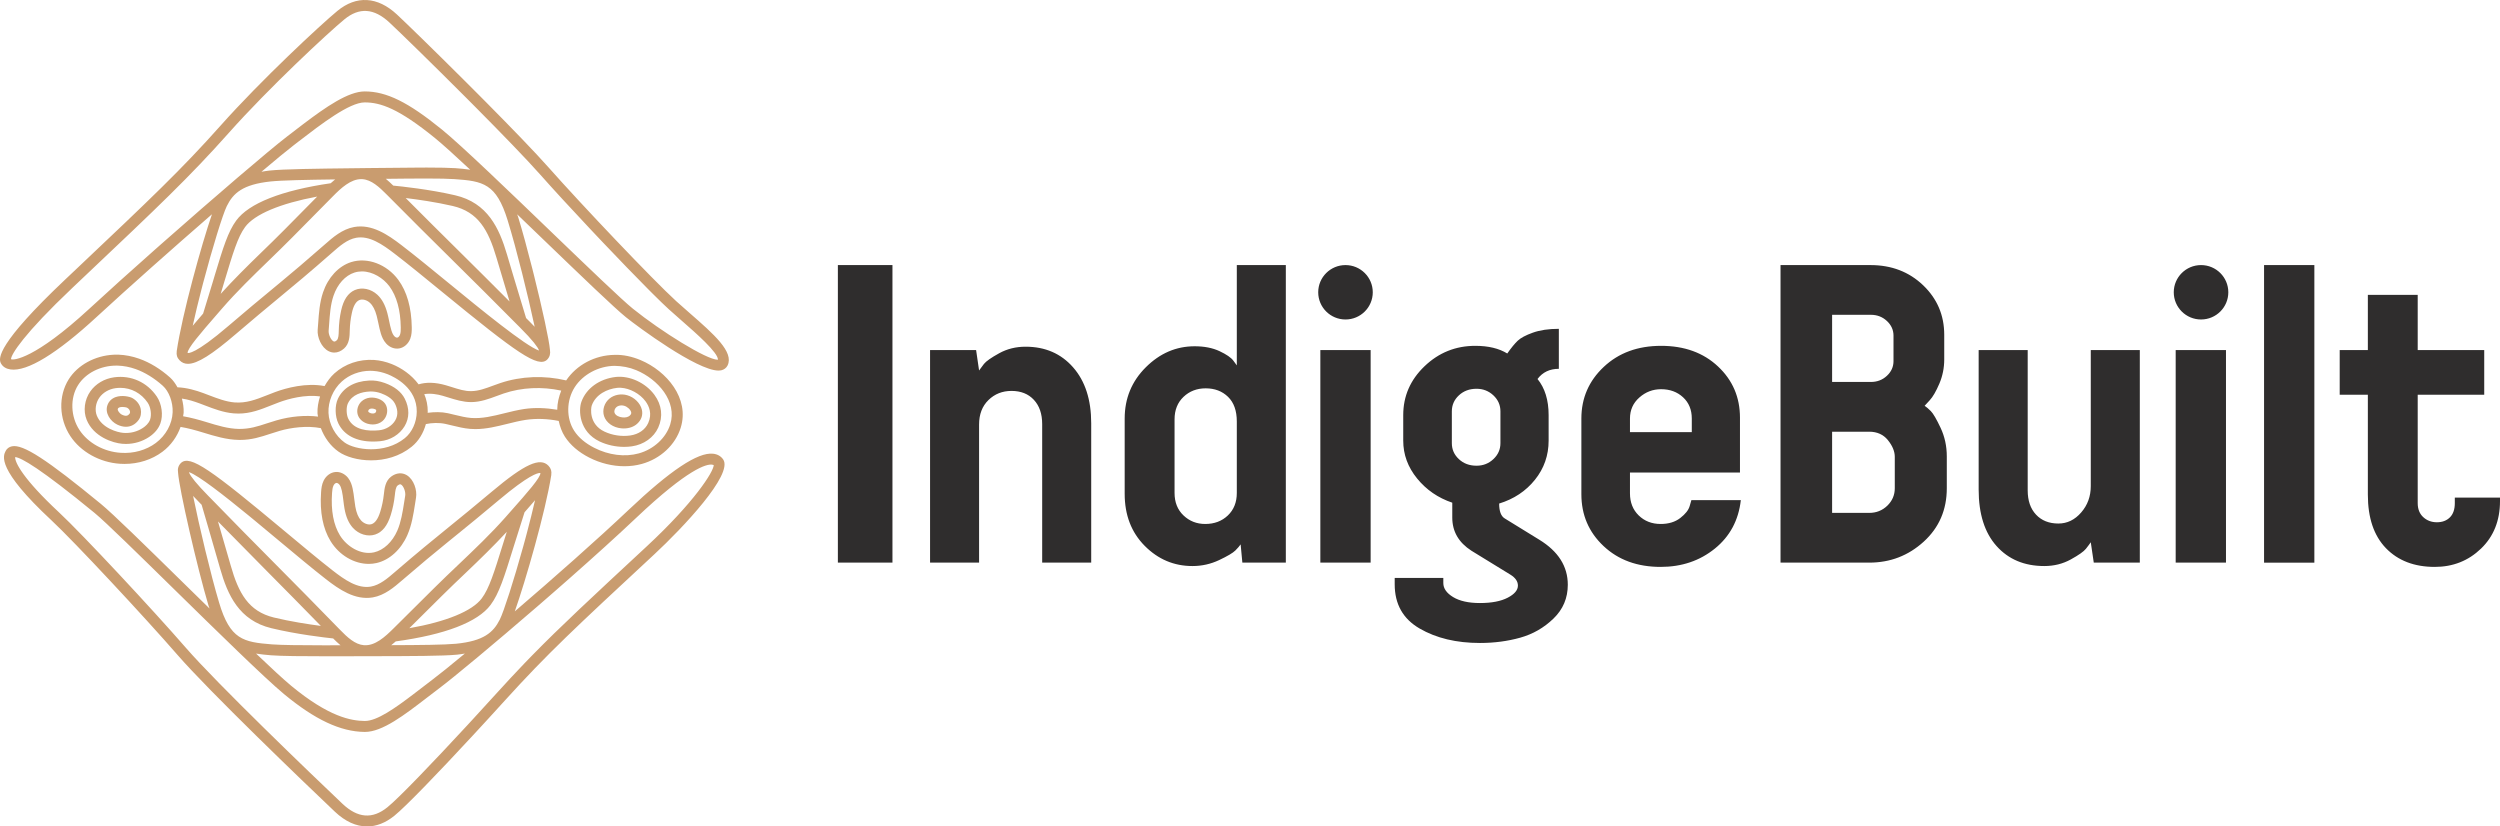
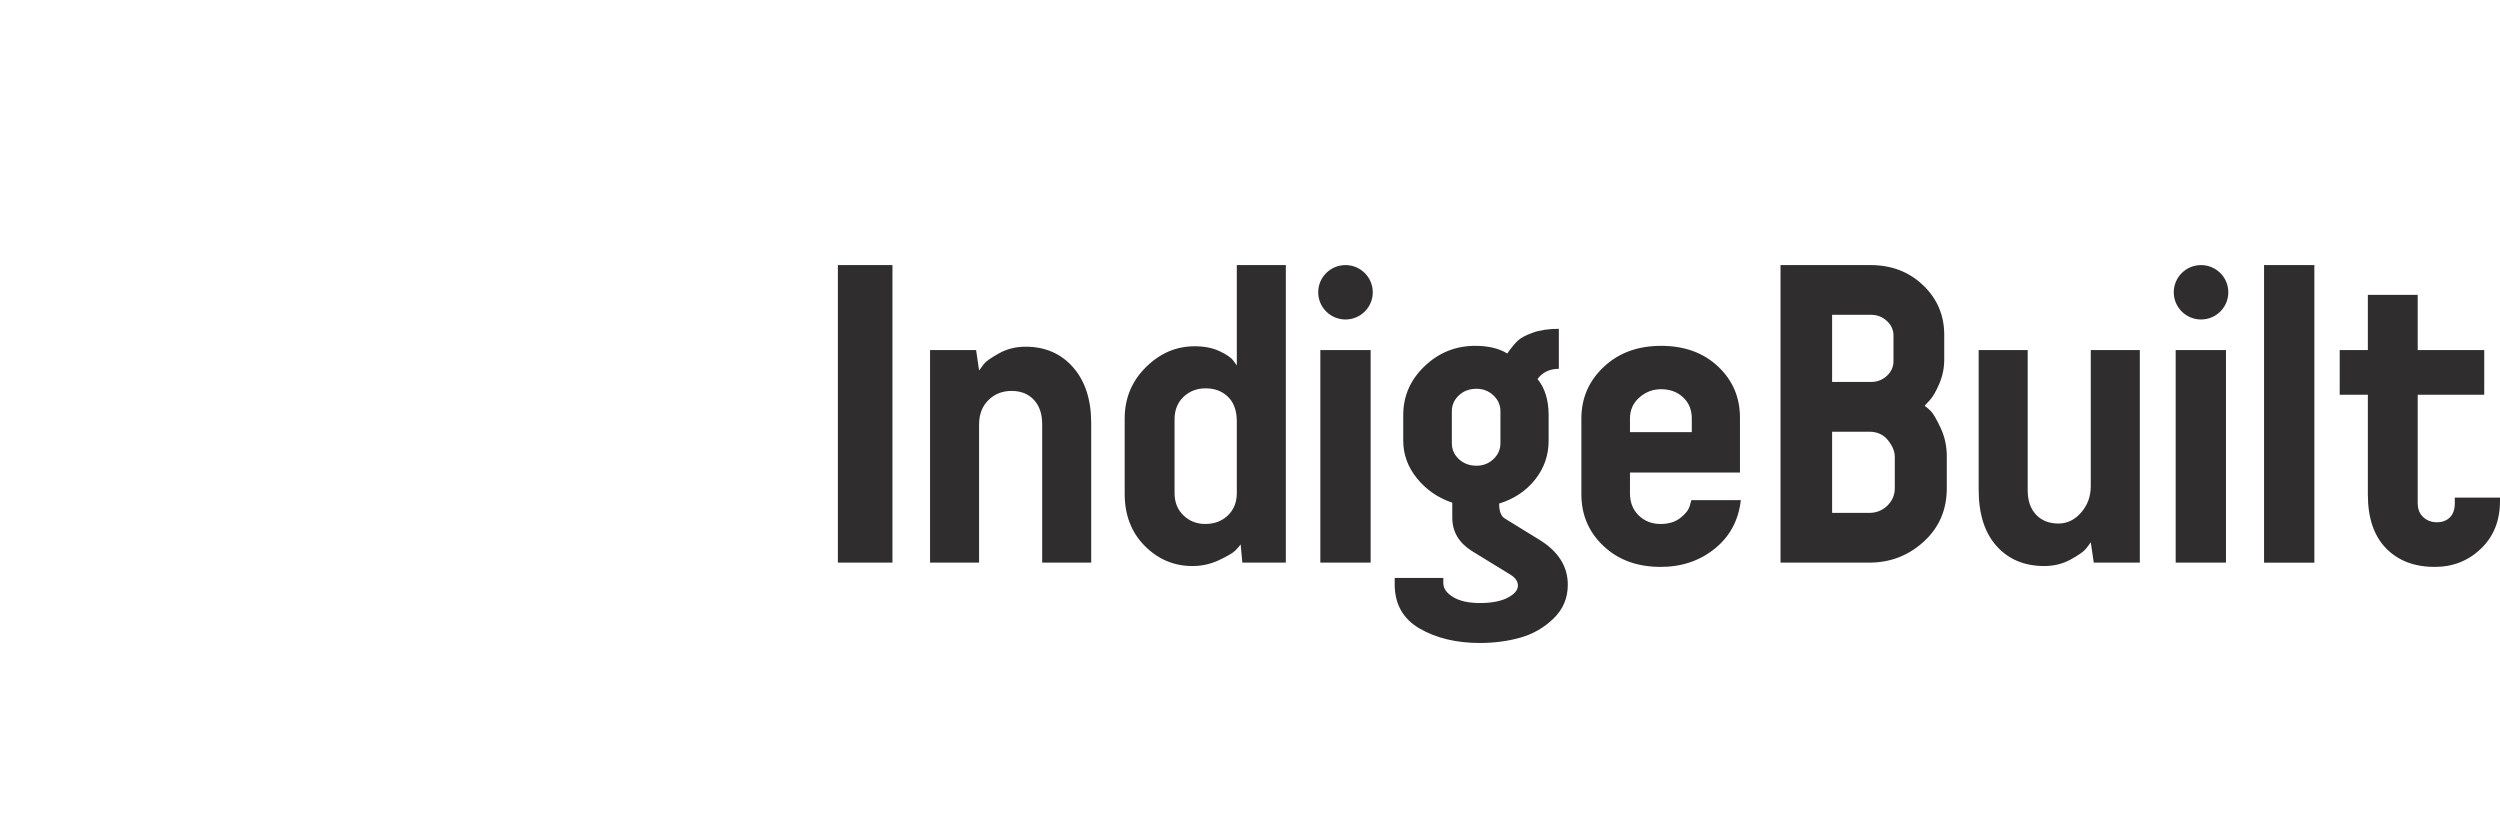
<svg xmlns="http://www.w3.org/2000/svg" width="242px" height="80px" viewBox="0 0 242 80">
  <title>Logo/Positive</title>
  <g id="Page-1" stroke="none" stroke-width="1" fill="none" fill-rule="evenodd">
    <g id="04---Homepage" transform="translate(-300, -25)">
      <g id="Logo/Positive" transform="translate(300, 25)">
-         <path d="M9.752,48.767 C10.944,49.746 14.07,52.812 17.689,56.364 C18.541,57.2 19.415,58.057 20.284,58.906 C20.254,58.814 20.22,58.743 20.19,58.644 C19.092,54.967 17.333,47.284 17.236,45.745 C17.181,45.403 17.247,45.086 17.512,44.82 C18.387,43.982 20.446,45.476 27.596,51.45 C29.282,52.856 30.872,54.184 32.18,55.205 C33.357,56.122 34.611,57.003 35.894,56.783 C36.761,56.636 37.529,55.973 38.206,55.389 C40.443,53.46 41.907,52.272 43.454,51.015 C44.646,50.048 45.901,49.029 47.622,47.581 C50.803,44.908 52.289,44.236 53.099,45.092 C53.338,45.345 53.413,45.625 53.363,45.954 C53.363,45.96 53.369,45.963 53.367,45.971 C52.801,49.552 50.872,56.239 49.832,59.181 C53.579,55.968 57.798,52.247 60.84,49.366 C64.878,45.543 67.548,43.756 69.03,43.92 C69.448,43.963 69.786,44.156 70.006,44.478 C70.997,45.921 66.085,51.107 63.349,53.648 C55.613,60.832 53.008,63.252 48.898,67.781 C48.542,68.173 48.182,68.568 47.819,68.965 L47,69.86 L46.452,70.455 C46.361,70.554 46.27,70.653 46.178,70.752 L45.633,71.342 C42.366,74.867 39.291,78.063 38.171,78.968 C37.319,79.656 36.428,80 35.534,80 C34.479,80 33.419,79.523 32.417,78.573 C29.424,75.74 20.2,66.871 17.181,63.394 C14.059,59.8 7.219,52.452 4.976,50.363 C-0.349,45.406 0.301,44.133 0.546,43.656 C0.666,43.421 0.878,43.261 1.148,43.205 C2.224,42.968 4.544,44.491 9.752,48.767 Z M1.469,44.244 C1.431,44.757 2.246,46.369 5.703,49.588 C7.967,51.695 14.849,59.087 17.986,62.699 C20.977,66.145 30.167,74.98 33.149,77.804 C34.631,79.203 36.052,79.312 37.501,78.142 C38.611,77.246 41.877,73.837 45.192,70.252 L45.729,69.669 C46.535,68.795 47.338,67.917 48.106,67.069 C49.026,66.055 49.872,65.147 50.714,64.267 L51.136,63.83 L51.549,63.406 C54.242,60.654 57.156,57.948 62.623,52.871 C67.172,48.647 69.083,45.663 69.09,45.015 C69.088,45.032 69.025,44.986 68.917,44.975 C68.402,44.917 66.671,45.31 61.574,50.136 C59.747,51.866 57.494,53.9 55.174,55.946 L54.439,56.592 C54.194,56.808 53.948,57.023 53.702,57.237 L52.966,57.879 L52.635,58.167 L51.975,58.739 C47.808,62.342 43.95,65.549 42.498,66.642 C42.126,66.922 41.75,67.21 41.376,67.499 C39.135,69.222 37.016,70.851 35.322,70.851 L35.297,70.851 C32.965,70.829 30.487,69.666 27.497,67.191 C25.623,65.637 21.012,61.114 16.94,57.121 C13.489,53.735 10.23,50.536 9.172,49.666 C3.901,45.339 2.062,44.3 1.469,44.244 Z M45,63.263 C44.755,63.301 44.52,63.345 44.246,63.372 C42.892,63.505 39.688,63.512 36.295,63.519 L35.374,63.521 L34.421,63.523 C33.479,63.525 32.552,63.528 31.675,63.528 C29.273,63.528 27.229,63.51 26.233,63.432 C25.714,63.392 25.242,63.337 24.787,63.268 C26.22,64.633 27.432,65.756 28.176,66.374 C31.842,69.41 34.003,69.777 35.308,69.79 L35.324,69.79 C36.493,69.79 38.236,68.557 40.003,67.212 L40.485,66.843 L40.726,66.658 C41.102,66.367 41.48,66.078 41.857,65.792 C42.496,65.314 43.608,64.418 45,63.263 Z M18.692,48.005 C19.276,50.898 20.386,55.582 21.212,58.342 C22.276,61.907 23.546,62.155 26.317,62.375 C27.212,62.444 29.023,62.463 31.189,62.465 L31.884,62.465 C32.237,62.465 32.597,62.465 32.963,62.464 C32.698,62.236 32.457,62.014 32.251,61.802 C31.505,61.723 28.742,61.409 26.264,60.808 C23.134,60.051 22.034,57.589 21.309,55.04 C20.659,52.758 19.696,49.472 19.517,48.86 L19.38,48.722 C19.159,48.496 18.924,48.254 18.692,48.005 Z M18.3,45.705 C18.302,45.718 18.304,45.738 18.305,45.752 C18.451,46.123 19.052,46.869 20.141,47.978 L20.373,48.214 C22.55,50.458 24.576,52.503 26.603,54.548 C28.643,56.606 30.684,58.664 32.875,60.924 C33.62,61.691 34.361,62.386 35.226,62.455 C36.302,62.539 37.266,61.654 38.104,60.821 L42.056,56.896 C42.823,56.135 43.606,55.389 44.389,54.645 C45.923,53.185 47.511,51.675 48.929,50.072 L49.529,49.391 C50.984,47.75 52.358,46.2 52.31,45.789 C52.305,45.788 52.295,45.787 52.279,45.786 L52.25,45.785 C52.034,45.79 51.18,45.977 48.31,48.392 C46.584,49.846 45.323,50.869 44.128,51.839 C44.037,51.913 43.946,51.986 43.856,52.059 L43.314,52.5 C42.046,53.531 40.735,54.612 38.903,56.192 C38.158,56.834 37.233,57.635 36.073,57.831 C34.366,58.117 32.828,57.061 31.523,56.042 C30.202,55.011 28.605,53.677 26.913,52.265 C26.212,51.679 25.431,51.026 24.63,50.366 L24.094,49.925 C21.676,47.943 19.202,46.009 18.3,45.705 Z M51.792,48.42 C51.495,48.769 51.152,49.162 50.776,49.588 C50.354,50.891 50.004,52.015 49.704,52.978 C48.81,55.862 48.316,57.451 47.485,58.561 C46.244,60.224 43.069,61.439 38.308,62.087 C38.168,62.216 38.022,62.333 37.874,62.453 C40.618,62.444 43.045,62.422 44.142,62.315 C46.825,62.049 47.755,61.221 48.383,59.969 C48.763,59.215 49.741,56.169 50.645,52.91 L50.824,52.256 L51,51.6 C51.291,50.507 51.563,49.421 51.792,48.42 Z M49.057,51.479 C47.788,52.849 46.445,54.155 45.124,55.413 C44.347,56.153 43.567,56.892 42.806,57.649 L39.622,60.81 C43.199,60.18 45.715,59.154 46.631,57.926 C47.352,56.963 47.827,55.436 48.686,52.665 C48.801,52.299 48.929,51.888 49.057,51.479 Z M21.099,50.476 C21.475,51.768 21.957,53.427 22.335,54.75 C23.09,57.411 24.054,59.179 26.516,59.776 C28.114,60.164 29.855,60.43 31.058,60.588 C29.269,58.754 27.548,57.01 25.846,55.294 C24.293,53.728 22.72,52.134 21.099,50.476 Z M33.694,46.26 C33.955,46.593 34.065,46.977 34.132,47.275 C34.209,47.621 34.253,47.974 34.295,48.327 C34.324,48.565 34.353,48.805 34.395,49.044 C34.501,49.648 34.683,50.086 34.951,50.381 C35.194,50.651 35.63,50.856 35.979,50.734 C36.318,50.618 36.596,50.217 36.806,49.546 C36.979,48.991 37.096,48.42 37.158,47.846 C37.218,47.282 37.295,46.56 37.864,46.134 C38.359,45.765 38.913,45.716 39.379,45.999 C40.063,46.414 40.393,47.459 40.271,48.174 L40.173,48.798 C40.016,49.795 39.857,50.823 39.437,51.784 C38.82,53.2 37.703,54.217 36.448,54.501 C36.2,54.557 35.946,54.585 35.692,54.585 C34.282,54.585 32.842,53.751 32.001,52.385 C31.254,51.167 30.944,49.57 31.081,47.637 C31.105,47.297 31.145,46.902 31.327,46.531 C31.561,46.052 31.999,45.73 32.47,45.69 C32.909,45.645 33.386,45.868 33.694,46.26 Z M32.577,46.747 L32.563,46.747 C32.468,46.756 32.351,46.86 32.283,46.998 C32.187,47.197 32.161,47.459 32.143,47.712 C32.023,49.419 32.28,50.805 32.909,51.83 C33.548,52.867 34.889,53.76 36.212,53.466 C37.138,53.254 37.979,52.468 38.461,51.362 C38.824,50.525 38.974,49.564 39.12,48.636 L39.222,47.997 C39.284,47.63 39.078,47.06 38.826,46.907 C38.782,46.882 38.703,46.836 38.503,46.986 C38.304,47.133 38.26,47.55 38.222,47.919 C38.149,48.602 38.015,49.24 37.822,49.861 C37.503,50.887 37.014,51.502 36.327,51.739 C35.605,51.984 34.736,51.728 34.161,51.095 C33.754,50.647 33.488,50.035 33.346,49.228 C33.3,48.971 33.269,48.713 33.238,48.452 C33.2,48.136 33.161,47.817 33.092,47.506 C33.028,47.226 32.957,47.044 32.857,46.917 C32.776,46.815 32.663,46.747 32.577,46.747 Z M11.226,34.329 L11.471,34.332 C12.137,34.357 12.814,34.488 13.48,34.725 C14.509,35.089 15.544,35.722 16.471,36.552 C16.754,36.805 16.98,37.136 17.181,37.492 C18.088,37.523 18.98,37.793 19.67,38.047 L20.225,38.257 C21.07,38.579 21.865,38.884 22.697,38.955 C23.84,39.043 24.765,38.684 25.834,38.262 C26.099,38.157 26.371,38.049 26.654,37.944 C27.708,37.554 29.657,37.027 31.418,37.372 C31.676,36.925 31.977,36.501 32.364,36.149 C33.389,35.221 34.778,34.752 36.209,34.843 C36.784,34.883 37.36,35.018 37.921,35.241 C38.87,35.62 39.84,36.286 40.519,37.205 C41.262,36.981 42.14,37.001 43.153,37.292 L43.716,37.463 C44.379,37.672 44.996,37.88 45.633,37.86 C46.324,37.853 47.005,37.6 47.724,37.332 C47.958,37.247 48.189,37.159 48.421,37.083 C50.456,36.399 52.704,36.324 54.806,36.825 C55.814,35.325 57.587,34.375 59.482,34.352 C60.325,34.321 61.19,34.515 62.004,34.856 C64.546,35.92 66.772,38.575 65.894,41.399 C65.38,43.064 63.933,44.411 62.12,44.911 C61.584,45.059 61.018,45.131 60.443,45.131 C59.303,45.131 58.117,44.846 57.029,44.291 C56,43.763 55.213,43.086 54.688,42.28 C54.385,41.812 54.204,41.288 54.084,40.748 C53.029,40.537 51.93,40.488 50.886,40.644 C50.29,40.735 49.678,40.888 49.087,41.035 C48.094,41.281 47.072,41.536 46.016,41.536 C45.848,41.536 45.68,41.53 45.51,41.516 C44.91,41.466 44.335,41.326 43.778,41.19 C43.563,41.139 43.346,41.084 43.131,41.037 C42.51,40.902 41.828,40.924 41.225,41.05 C40.988,41.92 40.521,42.702 39.853,43.241 C38.676,44.196 37.24,44.562 35.924,44.562 C34.634,44.562 33.462,44.211 32.76,43.714 C31.977,43.161 31.398,42.344 31.059,41.445 C29.734,41.181 28.154,41.39 27.073,41.707 C26.752,41.799 26.451,41.898 26.159,41.994 C25.232,42.298 24.356,42.586 23.234,42.586 C23.201,42.586 23.168,42.584 23.133,42.584 C21.925,42.566 20.778,42.214 19.67,41.874 C18.918,41.643 18.203,41.445 17.48,41.325 C17.148,42.254 16.553,43.11 15.723,43.73 C14.702,44.496 13.412,44.907 12.055,44.907 C11.907,44.907 11.761,44.902 11.613,44.893 C9.657,44.766 7.815,43.739 6.808,42.214 C5.702,40.542 5.638,38.333 6.649,36.721 C7.527,35.325 9.2,34.429 10.982,34.337 L11.226,34.329 Z M59.494,35.414 C57.943,35.432 56.429,36.242 55.635,37.476 C54.819,38.752 54.795,40.489 55.582,41.703 C56.003,42.351 56.653,42.904 57.516,43.344 C58.918,44.063 60.495,44.261 61.836,43.888 C63.279,43.49 64.473,42.389 64.878,41.084 C65.57,38.857 63.701,36.717 61.593,35.835 C60.914,35.551 60.219,35.429 59.494,35.414 Z M11.257,35.391 C9.722,35.391 8.283,36.122 7.553,37.285 C6.77,38.531 6.828,40.318 7.697,41.63 C8.525,42.882 10.053,43.727 11.682,43.832 C12.936,43.921 14.168,43.566 15.082,42.882 C16.058,42.151 16.668,41.039 16.712,39.909 C16.752,38.934 16.359,37.88 15.759,37.343 C14.934,36.603 14.024,36.044 13.124,35.724 C12.56,35.525 11.989,35.414 11.43,35.394 C11.374,35.392 11.315,35.391 11.257,35.391 Z M35.838,35.893 C34.813,35.893 33.82,36.264 33.079,36.936 C32.242,37.694 31.749,38.857 31.798,39.967 C31.846,41.073 32.466,42.203 33.375,42.848 C34.358,43.543 37.218,44.007 39.182,42.418 C39.89,41.845 40.333,40.864 40.342,39.854 C40.362,37.54 38.193,36.493 37.526,36.226 C37.068,36.046 36.601,35.935 36.134,35.904 C36.035,35.897 35.939,35.893 35.838,35.893 Z M63.35,38.223 C64.067,39.202 64.197,40.325 63.719,41.388 C63.281,42.356 62.326,43.036 61.164,43.206 C60.917,43.24 60.666,43.258 60.412,43.258 C59.602,43.258 58.771,43.078 58.05,42.738 C56.036,41.783 55.99,39.699 56.28,38.893 C56.746,37.594 58.021,36.671 59.607,36.489 C60.952,36.346 62.489,37.048 63.35,38.223 Z M15.183,38.391 C15.666,39.105 15.811,40.195 15.526,40.986 C15.347,41.487 14.969,41.942 14.436,42.298 C13.776,42.739 12.989,42.973 12.19,42.973 C12.066,42.973 11.942,42.968 11.82,42.957 C10.927,42.877 9.06,42.291 8.389,40.639 C8.037,39.769 8.177,38.686 8.748,37.88 C9.268,37.147 10.104,36.652 11.046,36.523 C12.69,36.301 14.237,36.994 15.183,38.391 Z M37.252,37.075 C38.196,37.417 38.845,37.93 39.183,38.596 C39.648,39.517 39.641,40.463 39.165,41.254 C38.677,42.07 37.789,42.614 36.79,42.71 C36.555,42.732 36.329,42.743 36.11,42.743 C34.491,42.743 33.312,42.133 32.756,40.994 C32.422,40.312 32.402,39.265 32.706,38.61 C33.206,37.544 34.272,36.914 35.712,36.838 C36.216,36.8 36.739,36.891 37.252,37.075 Z M59.91,37.533 L59.729,37.545 C58.804,37.65 57.676,38.154 57.282,39.252 C57.184,39.525 57.001,41.064 58.507,41.777 C59.268,42.138 60.18,42.276 61.01,42.154 C61.822,42.036 62.454,41.597 62.746,40.951 C63.151,40.056 62.832,39.315 62.49,38.849 C61.943,38.104 60.966,37.585 60.095,37.536 L59.91,37.533 Z M11.646,37.543 C11.495,37.543 11.343,37.554 11.19,37.574 C10.542,37.664 9.967,37.998 9.617,38.493 C9.256,39.003 9.159,39.705 9.376,40.24 C9.872,41.459 11.376,41.852 11.916,41.9 C12.61,41.962 13.285,41.789 13.843,41.416 C14.082,41.256 14.394,40.99 14.524,40.628 C14.694,40.155 14.593,39.418 14.3,38.986 C13.677,38.062 12.706,37.543 11.646,37.543 Z M35.907,37.895 C35.862,37.895 35.814,37.897 35.768,37.899 C35.042,37.937 34.088,38.168 33.672,39.06 C33.502,39.424 33.52,40.137 33.712,40.53 C34.254,41.638 35.632,41.757 36.688,41.651 C37.342,41.589 37.94,41.229 38.252,40.708 C38.614,40.108 38.44,39.487 38.232,39.073 C37.967,38.554 37.356,38.243 36.889,38.072 C36.56,37.953 36.232,37.895 35.907,37.895 Z M27.024,38.939 C26.749,39.041 26.486,39.146 26.229,39.248 C25.216,39.65 24.252,40.034 23.075,40.034 C22.922,40.034 22.767,40.027 22.606,40.013 C21.624,39.929 20.719,39.583 19.843,39.248 L19.301,39.043 C18.812,38.863 18.215,38.666 17.608,38.582 C17.721,39.026 17.796,39.485 17.777,39.951 C17.772,40.065 17.735,40.178 17.723,40.293 C18.495,40.427 19.25,40.635 19.982,40.859 C21.068,41.192 22.093,41.507 23.15,41.521 C24.196,41.521 24.924,41.281 25.827,40.984 C26.128,40.886 26.442,40.784 26.774,40.688 C28.137,40.293 29.57,40.176 30.785,40.326 C30.772,40.22 30.738,40.118 30.734,40.013 C30.71,39.456 30.814,38.906 30.981,38.377 C29.532,38.167 27.924,38.606 27.024,38.939 Z M60.703,38.255 C61.395,38.448 61.983,39.023 62.132,39.656 C62.251,40.162 62.092,40.646 61.68,41.017 C61.351,41.316 60.897,41.474 60.388,41.474 C60.309,41.474 60.229,41.47 60.147,41.463 C59.346,41.387 58.691,40.926 58.477,40.291 C58.275,39.691 58.497,38.981 59.015,38.568 C59.464,38.21 60.112,38.088 60.703,38.255 Z M12.812,38.533 C13.239,38.773 13.527,39.146 13.621,39.583 C13.703,39.969 13.628,40.369 13.416,40.655 C13.097,41.088 12.672,41.312 12.192,41.312 C11.925,41.312 11.642,41.243 11.352,41.104 C10.681,40.784 10.126,39.969 10.403,39.214 C10.536,38.848 10.808,38.581 11.188,38.44 C11.803,38.218 12.562,38.393 12.812,38.533 Z M35.93,38.486 L36.085,38.488 C36.556,38.514 37.18,38.739 37.396,39.289 C37.594,39.791 37.438,40.413 37.02,40.765 C36.764,40.978 36.434,41.09 36.082,41.09 C35.917,41.09 35.751,41.065 35.583,41.018 C35.111,40.877 34.755,40.55 34.629,40.139 C34.498,39.7 34.642,39.189 34.987,38.863 C35.197,38.667 35.476,38.539 35.778,38.498 L35.93,38.486 Z M48.762,38.087 C48.54,38.162 48.317,38.246 48.096,38.328 C47.322,38.615 46.523,38.912 45.644,38.923 L45.602,38.923 C44.822,38.923 44.098,38.695 43.397,38.477 L42.857,38.313 C42.35,38.167 41.682,38.046 41.07,38.155 C41.284,38.668 41.412,39.236 41.406,39.863 C41.406,39.896 41.397,39.927 41.395,39.96 C42.043,39.876 42.726,39.862 43.357,40 C43.583,40.049 43.808,40.104 44.032,40.16 C44.572,40.291 45.08,40.415 45.598,40.458 C46.658,40.538 47.713,40.282 48.828,40.003 C49.445,39.851 50.082,39.692 50.726,39.594 C51.781,39.436 52.876,39.487 53.941,39.663 C53.943,39.03 54.095,38.409 54.326,37.811 C52.48,37.412 50.529,37.492 48.762,38.087 Z M60.167,39.243 C59.983,39.243 59.807,39.298 59.682,39.398 C59.514,39.533 59.428,39.776 59.486,39.953 C59.578,40.224 59.944,40.377 60.249,40.404 C60.554,40.442 60.811,40.37 60.964,40.231 C61.116,40.093 61.116,39.986 61.096,39.9 C61.036,39.649 60.725,39.363 60.417,39.278 C60.333,39.254 60.249,39.243 60.167,39.243 Z M11.852,39.394 C11.739,39.394 11.624,39.407 11.536,39.445 C11.453,39.481 11.423,39.525 11.403,39.578 C11.35,39.723 11.571,40.031 11.812,40.145 C12.215,40.338 12.403,40.238 12.558,40.025 C12.577,40.002 12.604,39.914 12.578,39.805 C12.549,39.665 12.451,39.549 12.288,39.458 C12.224,39.43 12.04,39.394 11.852,39.394 Z M36.006,39.546 L35.99,39.545 C35.877,39.545 35.781,39.578 35.718,39.636 C35.666,39.686 35.633,39.78 35.649,39.833 C35.667,39.895 35.766,39.964 35.886,39.999 C36.027,40.04 36.219,40.051 36.335,39.951 C36.397,39.9 36.441,39.769 36.405,39.676 C36.379,39.64 36.224,39.558 36.025,39.547 L36.006,39.546 Z M38.417,1.397 C39.279,2.197 41.965,4.811 44.885,7.722 L46.146,8.983 L47.094,9.936 C49.507,12.371 51.81,14.749 53.122,16.231 C56.279,19.797 63.188,27.078 65.449,29.145 C65.867,29.525 66.318,29.918 66.772,30.315 C69.082,32.333 71.077,34.076 70.427,35.381 C70.307,35.619 70.086,35.787 69.803,35.849 C69.727,35.865 69.643,35.872 69.553,35.872 C67.458,35.872 61.693,31.594 60.591,30.706 C59.485,29.816 56.326,26.776 52.669,23.255 C51.814,22.43 50.934,21.584 50.06,20.745 C50.091,20.84 50.125,20.909 50.156,21.007 C50.559,22.311 51.051,24.122 51.523,25.983 L51.698,26.682 C52.483,29.832 53.17,32.963 53.237,33.883 C53.293,34.224 53.228,34.54 52.969,34.808 C52.1,35.656 50.027,34.176 42.824,28.277 C41.123,26.885 39.519,25.571 38.2,24.561 C37.017,23.653 35.758,22.785 34.472,23.018 C33.605,23.175 32.846,23.844 32.174,24.436 C29.953,26.388 28.499,27.593 26.958,28.867 C25.78,29.842 24.535,30.874 22.832,32.333 C20.517,34.32 19.104,35.219 18.192,35.219 C17.863,35.219 17.6,35.101 17.381,34.875 C17.139,34.626 17.06,34.346 17.108,34.016 C17.108,34.011 17.102,34.005 17.104,34 C17.637,30.406 19.506,23.684 20.517,20.74 C16.743,24.017 12.469,27.808 9.37,30.666 C5.51,34.231 2.624,35.991 1.018,35.763 C0.612,35.707 0.295,35.516 0.122,35.226 C0.113,35.211 0.103,35.195 0.093,35.177 L0.073,35.138 C-0.151,34.681 -0.271,33.289 6.286,27.083 L7.6,25.841 C14.452,19.357 17.58,16.398 21.363,12.146 C25.285,7.739 31.057,2.376 32.659,1.057 C34.501,-0.461 36.545,-0.341 38.417,1.397 Z M33.336,1.876 C31.754,3.178 26.044,8.485 22.161,12.85 C18.347,17.135 15.208,20.105 8.332,26.61 L7.02,27.853 C2.286,32.333 1.058,34.335 1.067,34.768 C1.29,34.902 3.361,34.766 8.647,29.887 C10.467,28.208 12.694,26.205 14.988,24.173 L15.715,23.531 C20.809,19.033 26.055,14.542 27.772,13.225 L28.258,12.854 C28.44,12.713 28.623,12.572 28.807,12.431 L29.356,12.012 C31.553,10.345 33.72,8.85 35.302,8.85 C37.413,8.85 39.506,9.882 42.768,12.532 C44.656,14.065 49.306,18.542 53.408,22.492 C56.898,25.848 60.192,29.019 61.261,29.88 C64.007,32.093 68.404,34.822 69.468,34.822 L69.495,34.822 C69.546,34.151 67.301,32.189 66.07,31.114 C65.61,30.712 65.153,30.313 64.73,29.927 C64.339,29.57 63.811,29.059 63.188,28.438 L62.759,28.009 C61.506,26.751 59.95,25.14 58.376,23.483 L57.728,22.798 L57.082,22.113 C55.26,20.175 53.522,18.288 52.323,16.933 C50.962,15.396 48.526,12.887 46.012,10.356 L45.068,9.408 C41.816,6.151 38.641,3.056 37.691,2.174 C36.202,0.791 34.776,0.693 33.336,1.876 Z M34.964,17.339 C33.953,17.339 33.021,18.194 32.223,19.004 L28.309,22.965 C27.546,23.737 26.767,24.492 25.988,25.249 C24.471,26.719 22.9,28.241 21.502,29.855 L20.914,30.533 C19.473,32.193 18.111,33.758 18.162,34.171 C18.214,34.173 18.829,34.367 22.137,31.529 C23.847,30.062 25.095,29.029 26.28,28.05 C26.37,27.975 26.46,27.901 26.549,27.826 L27.088,27.38 C28.347,26.335 29.65,25.239 31.47,23.639 C32.205,22.991 33.123,22.183 34.282,21.974 C35.994,21.666 37.537,22.714 38.849,23.719 C40.182,24.74 41.793,26.059 43.499,27.456 C46.481,29.9 50.896,33.512 52.171,33.931 L52.166,33.889 C52.045,33.598 51.609,32.972 50.306,31.673 L50.074,31.441 C47.864,29.205 45.808,27.169 43.749,25.133 C41.702,23.106 39.652,21.078 37.45,18.849 C36.698,18.091 35.95,17.403 35.085,17.343 C35.043,17.341 35.004,17.339 34.964,17.339 Z M38.553,27.087 C39.392,28.224 39.83,29.773 39.859,31.689 C39.863,32.025 39.856,32.418 39.71,32.799 C39.516,33.292 39.109,33.647 38.649,33.727 C38.199,33.805 37.733,33.632 37.392,33.266 C37.1,32.953 36.956,32.566 36.872,32.302 C36.768,31.965 36.695,31.621 36.624,31.277 C36.575,31.045 36.527,30.81 36.465,30.579 C36.31,29.993 36.095,29.578 35.806,29.312 C35.502,29.028 35.067,28.921 34.772,29.052 C34.45,29.194 34.209,29.611 34.062,30.288 C33.939,30.846 33.87,31.418 33.857,31.987 C33.846,32.551 33.83,33.268 33.304,33.736 C33.012,33.996 32.688,34.129 32.363,34.129 C32.178,34.129 31.992,34.085 31.815,33.996 C31.107,33.645 30.693,32.64 30.751,31.923 L30.799,31.301 C30.868,30.308 30.939,29.281 31.271,28.299 C31.759,26.85 32.777,25.757 33.991,25.371 C35.558,24.874 37.44,25.578 38.553,27.087 Z M35.034,26.273 C34.793,26.273 34.551,26.308 34.314,26.383 C33.421,26.666 32.66,27.509 32.281,28.637 C31.992,29.491 31.925,30.448 31.861,31.374 L31.813,32.011 C31.784,32.377 32.034,32.919 32.29,33.046 C32.334,33.066 32.412,33.106 32.596,32.944 C32.777,32.784 32.784,32.371 32.792,32.007 C32.808,31.327 32.885,30.686 33.021,30.06 C33.25,29.019 33.682,28.373 34.339,28.08 C35.031,27.773 35.912,27.958 36.533,28.535 C36.971,28.943 37.286,29.523 37.494,30.308 C37.562,30.557 37.613,30.808 37.666,31.061 C37.732,31.372 37.794,31.681 37.888,31.984 C37.972,32.251 38.06,32.424 38.171,32.542 C38.259,32.637 38.368,32.7 38.469,32.68 C38.556,32.666 38.662,32.553 38.715,32.415 C38.794,32.213 38.797,31.953 38.794,31.703 C38.77,30.013 38.399,28.672 37.695,27.716 C37.113,26.928 36.084,26.273 35.034,26.273 Z M37.348,17.31 C37.614,17.536 37.857,17.756 38.067,17.967 C38.815,18.038 41.578,18.327 44.061,18.904 C47.198,19.632 48.324,22.083 49.073,24.623 C49.235,25.173 49.416,25.782 49.6,26.397 L49.758,26.924 C50.285,28.681 50.799,30.372 50.925,30.788 L51.287,31.15 C51.441,31.307 51.6,31.469 51.757,31.634 C51.144,28.745 49.989,24.07 49.138,21.32 C48.04,17.765 46.768,17.532 43.994,17.339 C42.861,17.257 40.269,17.275 37.348,17.31 Z M32.44,17.368 C29.69,17.405 27.269,17.45 26.17,17.568 C23.491,17.859 22.57,18.697 21.953,19.954 C21.567,20.736 20.567,23.971 19.672,27.36 L19.501,28.017 C19.189,29.223 18.897,30.43 18.655,31.534 C18.951,31.181 19.288,30.785 19.661,30.355 C20.018,29.213 20.323,28.208 20.587,27.328 L20.808,26.588 C21.608,23.927 22.08,22.422 22.863,21.353 C24.09,19.677 27.256,18.431 32.012,17.738 C32.152,17.608 32.293,17.49 32.44,17.368 Z M39.271,19.17 C41.067,20.975 42.793,22.691 44.501,24.379 C46.08,25.942 47.68,27.531 49.326,29.185 C48.937,27.897 48.439,26.243 48.052,24.922 C47.27,22.27 46.29,20.511 43.82,19.938 C42.218,19.566 40.475,19.317 39.271,19.17 Z M30.705,19.028 C27.135,19.692 24.63,20.742 23.723,21.979 C23.011,22.949 22.553,24.481 21.717,27.263 C21.61,27.627 21.486,28.039 21.362,28.448 C22.613,27.072 23.938,25.755 25.245,24.489 C26.019,23.737 26.794,22.987 27.55,22.221 L30.705,19.028 Z M35.302,9.913 C33.82,9.913 31.097,12.009 28.907,13.692 L28.422,14.067 C27.796,14.546 26.696,15.456 25.307,16.628 C25.55,16.588 25.783,16.542 26.057,16.513 C27.427,16.364 30.683,16.327 34.128,16.287 L35.795,16.267 C37.57,16.245 39.296,16.225 40.749,16.221 L41.355,16.22 C42.53,16.222 43.481,16.238 44.069,16.278 C44.587,16.315 45.061,16.364 45.516,16.429 C44.07,15.077 42.848,13.967 42.096,13.356 C38.578,10.499 36.835,9.913 35.302,9.913 Z" id="Icon" fill="#C99C6F" />
        <path d="M215.701,28.293 C215.701,26.839 214.519,25.66 213.061,25.66 C211.603,25.66 210.42,26.839 210.42,28.293 C210.42,29.747 211.603,30.926 213.061,30.926 C214.519,30.926 215.701,29.747 215.701,28.293 L215.701,28.293 Z M132.884,28.293 C132.884,26.839 131.702,25.66 130.244,25.66 C128.785,25.66 127.603,26.839 127.603,28.293 C127.603,29.747 128.785,30.926 130.244,30.926 C131.702,30.926 132.884,29.747 132.884,28.293 L132.884,28.293 Z M226.483,38.21 L226.483,33.888 L229.208,33.888 L229.208,28.54 L234.034,28.54 L234.034,33.888 L240.473,33.888 L240.473,38.21 L234.034,38.21 L234.034,48.702 C234.034,49.279 234.215,49.732 234.571,50.06 C234.929,50.389 235.368,50.555 235.892,50.555 C236.416,50.555 236.834,50.396 237.151,50.081 C237.467,49.767 237.626,49.306 237.626,48.702 L237.626,48.167 L242,48.167 L242,48.498 C242,50.389 241.389,51.927 240.162,53.106 C238.938,54.285 237.445,54.876 235.686,54.876 C233.704,54.876 232.131,54.272 230.959,53.064 C229.791,51.857 229.208,50.129 229.208,47.88 L229.208,38.21 L226.483,38.21 Z M219.161,54.465 L224.03,54.465 L224.03,25.66 L219.161,25.66 L219.161,54.465 Z M210.606,54.463 L215.475,54.463 L215.475,33.888 L210.606,33.888 L210.606,54.463 Z M196.281,33.888 L196.281,47.468 C196.281,48.457 196.547,49.239 197.086,49.814 C197.622,50.389 198.345,50.678 199.252,50.678 C200.104,50.678 200.84,50.322 201.458,49.608 C202.079,48.895 202.387,48.043 202.387,47.057 L202.387,33.888 L207.134,33.888 L207.134,54.463 L202.677,54.463 L202.387,52.489 C202.278,52.653 202.119,52.866 201.914,53.126 C201.706,53.388 201.219,53.73 200.449,54.156 C199.677,54.58 198.825,54.793 197.889,54.793 C195.963,54.793 194.423,54.148 193.268,52.858 C192.113,51.57 191.534,49.747 191.534,47.385 L191.534,33.888 L196.281,33.888 Z M177.348,41.789 L177.348,49.648 L180.939,49.648 C181.627,49.648 182.211,49.415 182.693,48.95 C183.173,48.484 183.415,47.92 183.415,47.261 L183.415,44.219 C183.415,43.696 183.195,43.161 182.755,42.612 C182.315,42.064 181.707,41.789 180.939,41.789 L177.348,41.789 Z M181.103,30.473 L177.348,30.473 L177.348,36.974 L181.103,36.974 C181.707,36.974 182.226,36.776 182.651,36.379 C183.078,35.981 183.291,35.508 183.291,34.958 L183.291,32.489 C183.291,31.941 183.078,31.468 182.651,31.07 C182.226,30.673 181.707,30.473 181.103,30.473 L181.103,30.473 Z M172.355,25.66 L181.063,25.66 C183.098,25.66 184.797,26.311 186.16,27.614 C187.521,28.917 188.202,30.515 188.202,32.407 L188.202,34.795 C188.202,35.617 188.043,36.399 187.728,37.14 C187.41,37.881 187.102,38.416 186.799,38.743 L186.304,39.28 C186.47,39.389 186.667,39.56 186.903,39.793 C187.136,40.028 187.452,40.57 187.852,41.42 C188.25,42.27 188.45,43.189 188.45,44.177 L188.45,47.261 C188.45,49.346 187.708,51.07 186.222,52.427 C184.735,53.785 182.976,54.463 180.939,54.463 L172.355,54.463 L172.355,25.66 Z M157.781,40.514 L157.781,41.831 L163.765,41.831 L163.765,40.514 C163.765,39.664 163.484,38.978 162.92,38.457 C162.356,37.935 161.646,37.675 160.794,37.675 C159.997,37.675 159.294,37.943 158.69,38.478 C158.084,39.012 157.781,39.691 157.781,40.514 L157.781,40.514 Z M163.725,48.415 L168.512,48.415 C168.291,50.364 167.453,51.927 165.995,53.106 C164.535,54.285 162.789,54.876 160.752,54.876 C158.497,54.876 156.653,54.205 155.223,52.858 C153.792,51.514 153.077,49.841 153.077,47.84 L153.077,40.514 C153.077,38.539 153.799,36.873 155.245,35.515 C156.688,34.156 158.539,33.477 160.794,33.477 C163.05,33.477 164.887,34.143 166.303,35.473 C167.721,36.803 168.429,38.457 168.429,40.432 L168.429,45.74 L157.781,45.74 L157.781,47.756 C157.781,48.633 158.064,49.346 158.628,49.896 C159.192,50.445 159.9,50.72 160.752,50.72 C161.522,50.72 162.155,50.527 162.652,50.142 C163.146,49.759 163.449,49.375 163.559,48.992 L163.725,48.415 Z M145.242,42.901 L145.242,39.815 C145.242,39.213 145.014,38.696 144.562,38.272 C144.107,37.846 143.563,37.633 142.93,37.633 C142.242,37.633 141.673,37.846 141.218,38.272 C140.764,38.696 140.538,39.213 140.538,39.815 L140.538,42.901 C140.538,43.505 140.764,44.018 141.218,44.442 C141.673,44.87 142.242,45.081 142.93,45.081 C143.563,45.081 144.107,44.87 144.562,44.442 C145.014,44.018 145.242,43.505 145.242,42.901 L145.242,42.901 Z M142.436,53.311 C141.198,52.516 140.58,51.446 140.58,50.102 L140.58,48.66 C139.204,48.195 138.067,47.414 137.175,46.317 C136.28,45.219 135.833,43.998 135.833,42.654 L135.833,40.184 C135.833,38.347 136.519,36.769 137.895,35.453 C139.271,34.136 140.908,33.477 142.808,33.477 C144.073,33.477 145.104,33.725 145.903,34.218 C146.288,33.67 146.624,33.259 146.914,32.984 C147.202,32.709 147.691,32.447 148.379,32.202 C149.066,31.954 149.907,31.83 150.896,31.83 L150.896,35.701 C150.014,35.701 149.326,36.028 148.832,36.687 C149.547,37.566 149.907,38.73 149.907,40.184 L149.907,42.654 C149.907,44.08 149.465,45.343 148.584,46.44 C147.704,47.538 146.547,48.306 145.118,48.744 C145.118,49.485 145.297,49.965 145.655,50.183 L148.998,52.241 C150.839,53.368 151.763,54.82 151.763,56.603 C151.763,57.893 151.303,58.983 150.379,59.875 C149.458,60.767 148.385,61.383 147.16,61.727 C145.936,62.069 144.636,62.24 143.262,62.24 C140.978,62.24 139.032,61.775 137.421,60.841 C135.811,59.909 135.007,58.483 135.007,56.561 L135.007,55.944 L139.713,55.944 L139.713,56.439 C139.713,56.96 140.029,57.413 140.662,57.797 C141.295,58.181 142.16,58.374 143.262,58.374 C144.388,58.374 145.283,58.201 145.943,57.859 C146.604,57.515 146.934,57.125 146.934,56.685 C146.934,56.276 146.686,55.917 146.191,55.617 L142.436,53.311 Z M127.809,54.463 L132.678,54.463 L132.678,33.888 L127.809,33.888 L127.809,54.463 Z M113.697,40.597 L113.697,47.716 C113.697,48.62 113.987,49.346 114.564,49.896 C115.141,50.445 115.843,50.72 116.668,50.72 C117.55,50.72 118.28,50.445 118.856,49.896 C119.433,49.346 119.723,48.62 119.723,47.716 L119.723,40.801 C119.723,39.76 119.44,38.965 118.876,38.416 C118.312,37.868 117.592,37.591 116.71,37.591 C115.856,37.591 115.141,37.868 114.564,38.416 C113.987,38.965 113.697,39.691 113.697,40.597 L113.697,40.597 Z M124.468,25.66 L124.468,54.463 L120.26,54.463 L120.094,52.695 C119.984,52.858 119.812,53.058 119.579,53.291 C119.343,53.524 118.822,53.834 118.009,54.218 C117.199,54.6 116.34,54.793 115.431,54.793 C113.643,54.793 112.102,54.143 110.808,52.838 C109.515,51.535 108.869,49.856 108.869,47.798 L108.869,40.514 C108.869,38.567 109.549,36.913 110.912,35.555 C112.274,34.198 113.849,33.519 115.639,33.519 C116.571,33.519 117.376,33.675 118.051,33.992 C118.725,34.309 119.172,34.616 119.393,34.918 L119.723,35.37 L119.723,25.66 L124.468,25.66 Z M100.883,54.463 L100.883,41.049 C100.883,40.061 100.615,39.28 100.078,38.703 C99.542,38.126 98.819,37.841 97.912,37.841 C97.031,37.841 96.288,38.134 95.684,38.723 C95.078,39.315 94.775,40.102 94.775,41.091 L94.775,54.463 L90.03,54.463 L90.03,33.888 L94.487,33.888 L94.775,35.863 C94.884,35.701 95.043,35.488 95.249,35.226 C95.456,34.966 95.945,34.623 96.715,34.198 C97.485,33.772 98.339,33.561 99.275,33.561 C101.171,33.561 102.706,34.225 103.874,35.555 C105.044,36.887 105.629,38.689 105.629,40.967 L105.629,54.463 L100.883,54.463 Z M81.106,54.463 L86.39,54.463 L86.39,25.658 L81.106,25.658 L81.106,54.463 Z" id="IndigeBuilt" fill="#2F2D2D" />
      </g>
    </g>
  </g>
</svg>